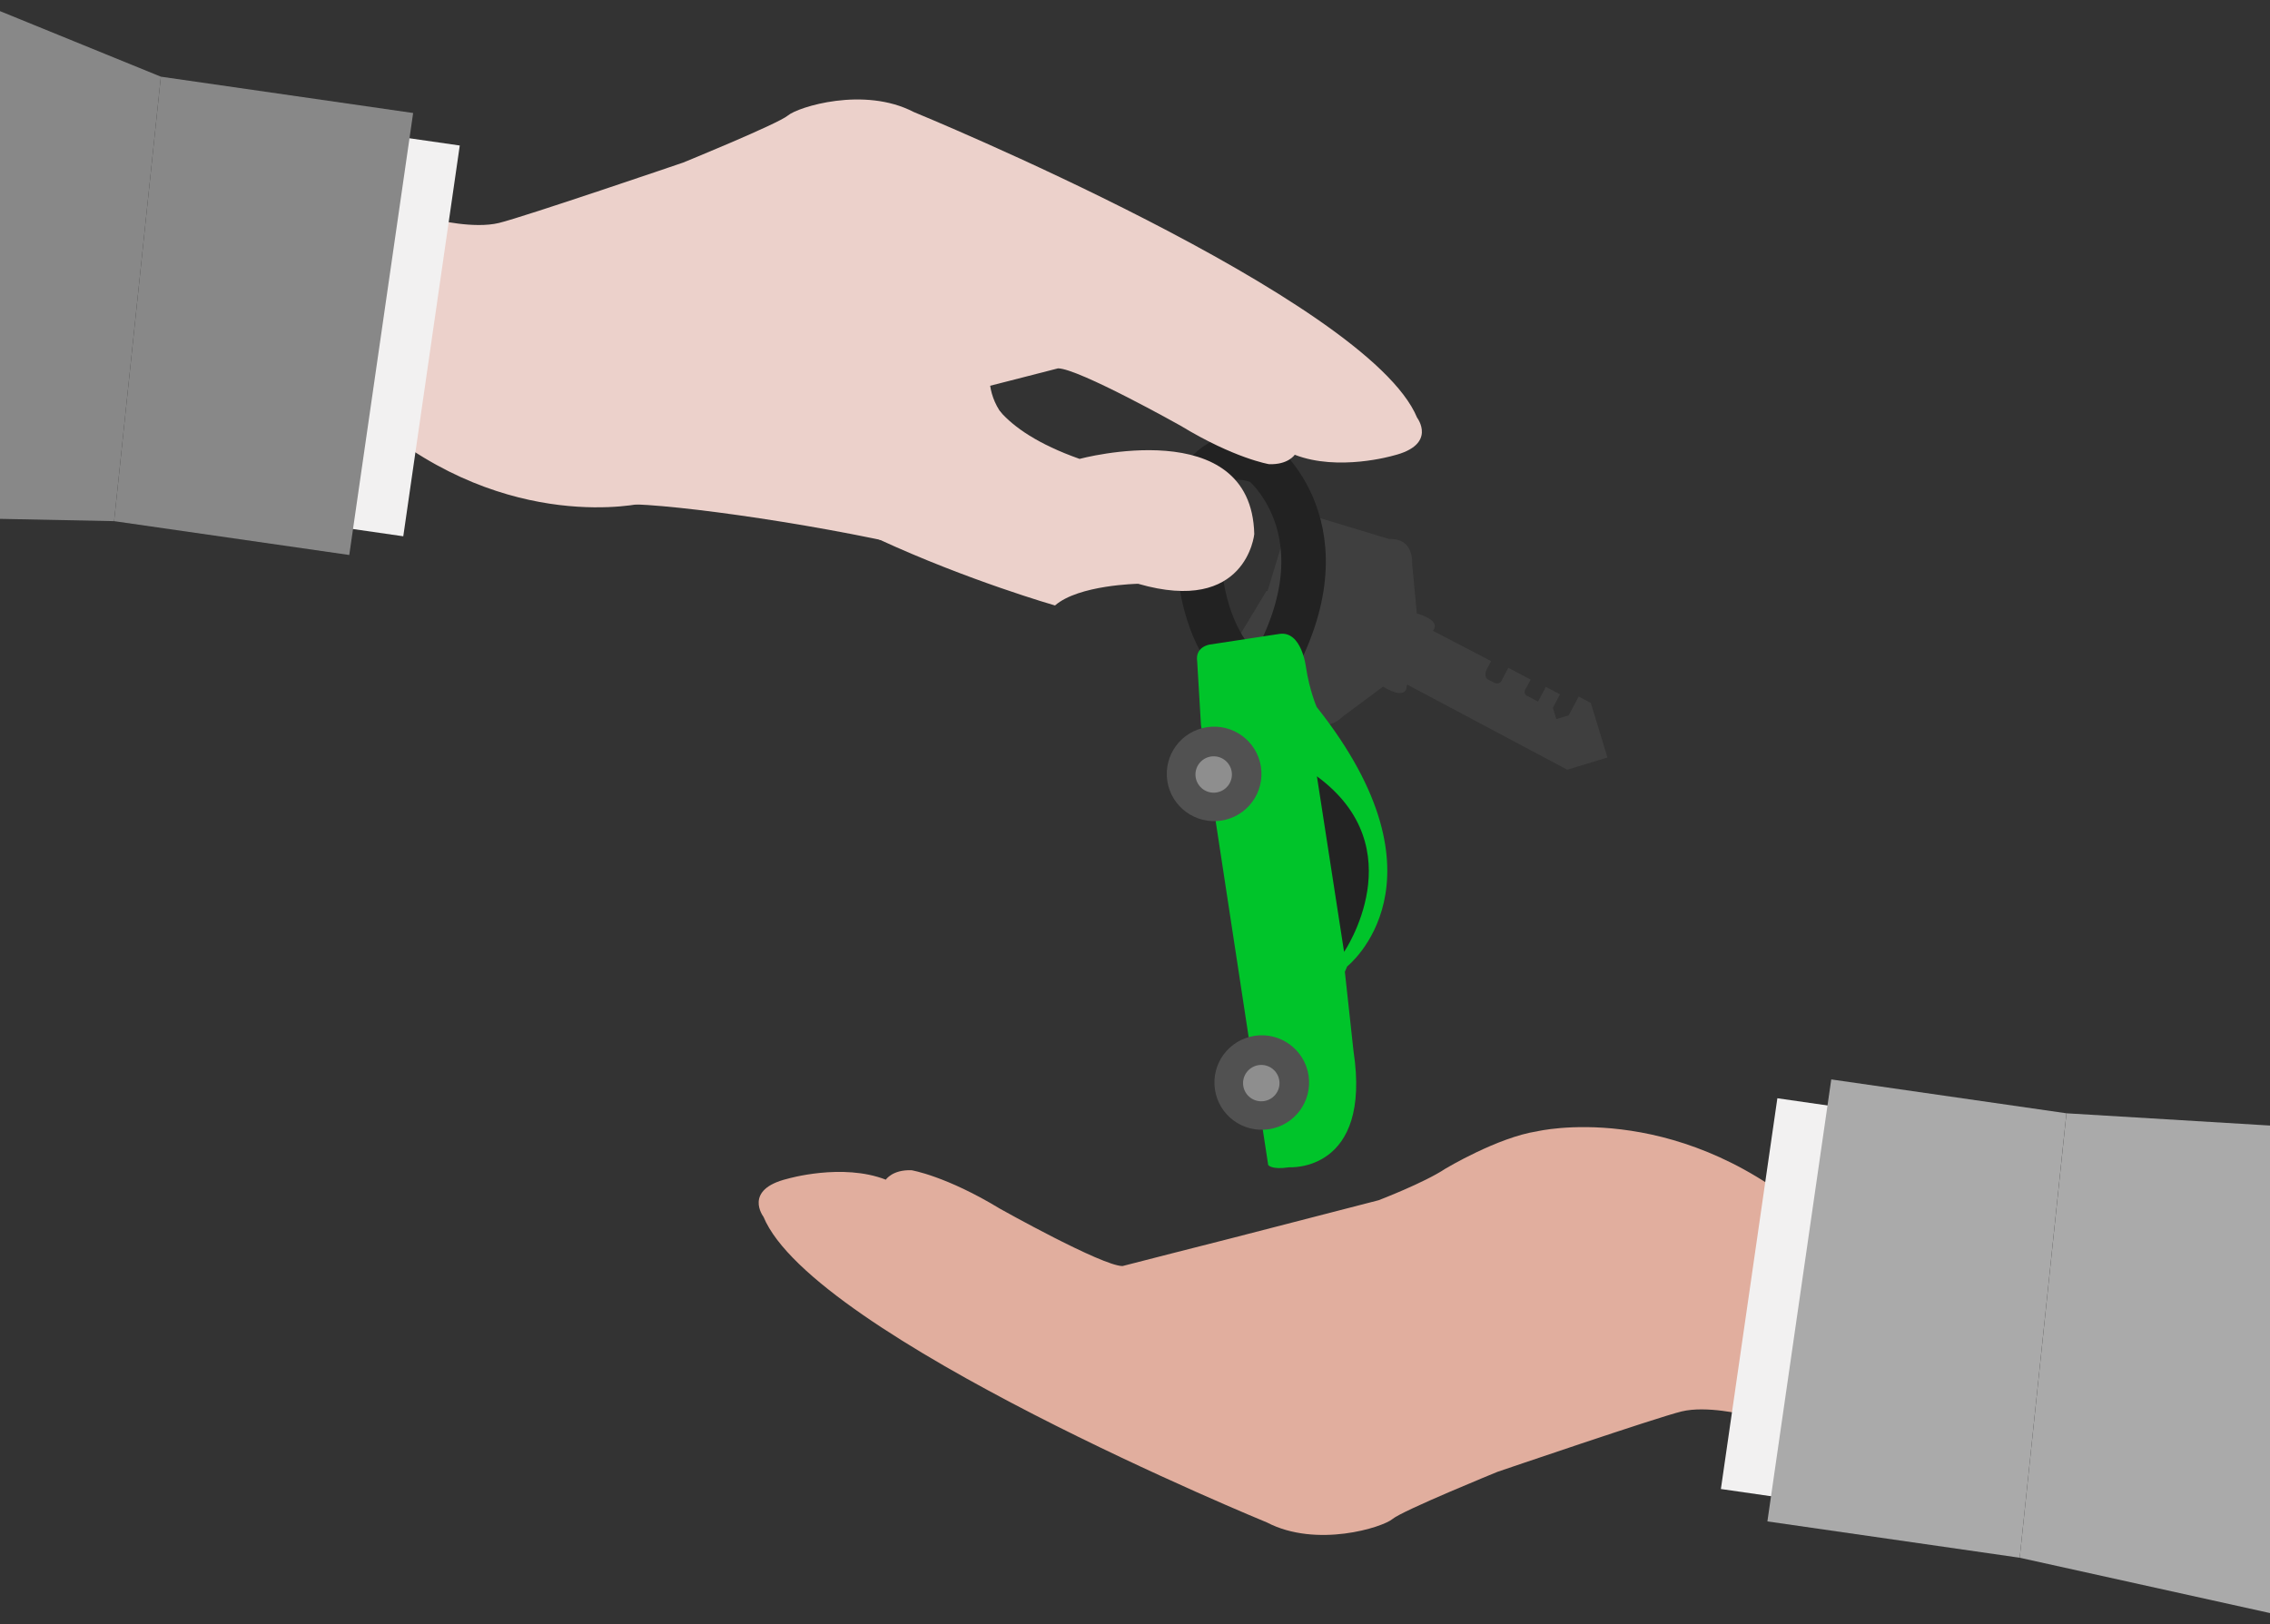
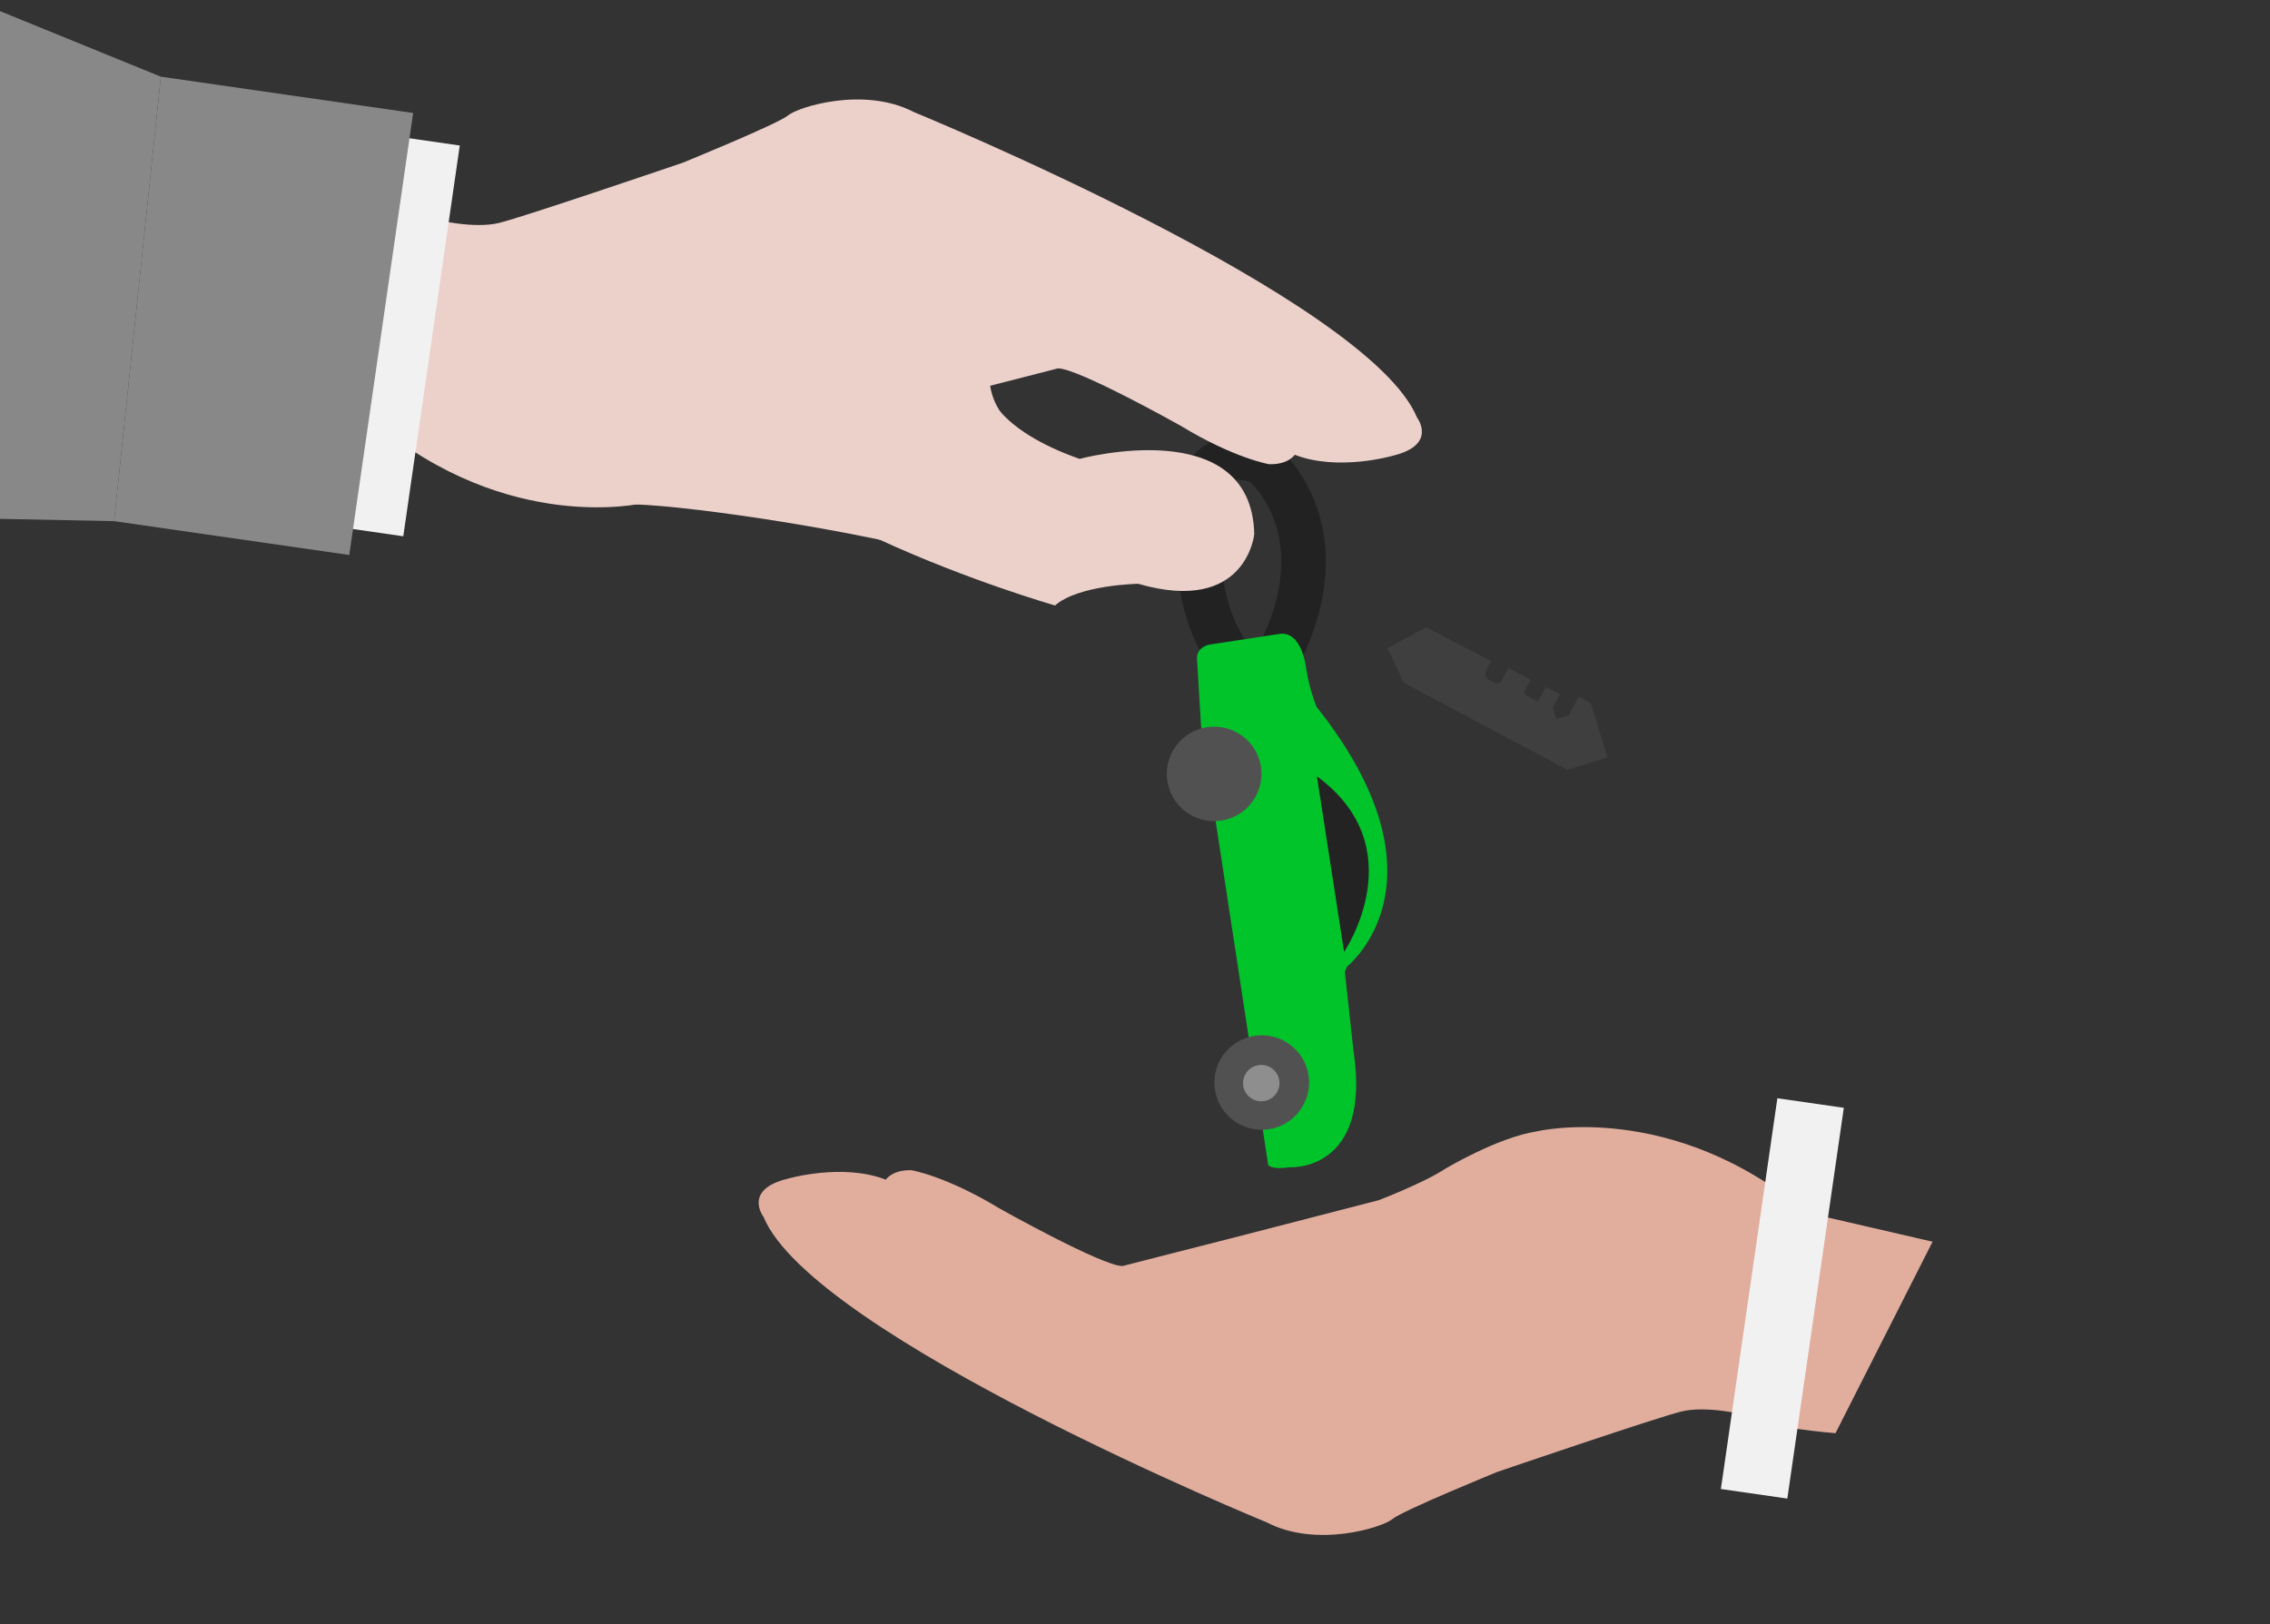
<svg xmlns="http://www.w3.org/2000/svg" width="102" height="73" viewBox="0 0 102 73" fill="none">
  <rect x="0" y="0" width="102" height="73" fill="#333333" stroke="none" />
  <g clip-path="url(#clip0_1461_1620)">
    <path d="M86.837 55.81L82.477 64.413C82.477 64.413 79.376 64.193 78.376 63.585C78.376 63.585 76.684 63.165 75.56 63.438C74.434 63.712 67.285 66.153 67.285 66.153C67.285 66.153 63.024 67.891 62.574 68.27C62.125 68.65 59.158 69.588 56.926 68.426C56.926 68.426 36.523 60.058 34.306 54.689C34.306 54.689 33.372 53.47 35.386 52.98C35.386 52.98 37.85 52.259 39.803 53.021C39.803 53.021 40.099 52.564 40.96 52.597C40.96 52.597 42.505 52.85 44.936 54.328C44.936 54.328 49.525 56.903 50.439 56.903C50.439 56.903 54.758 55.793 55.277 55.667C55.277 55.667 61.733 53.997 61.946 53.945C61.946 53.945 63.989 53.165 64.95 52.525C64.95 52.525 67.301 51.115 69.077 50.846C69.077 50.846 75.116 49.406 81.18 54.501L86.838 55.809L86.837 55.81Z" fill="#E1AE9E" />
    <path d="M79.864 49.361L77.326 66.924L80.312 67.354L82.85 49.791L79.864 49.361Z" fill="#F2F1F1" />
-     <path d="M82.286 48.515L92.853 50.037L90.753 70.013L79.416 68.38L82.286 48.515Z" fill="#AAAAAA" />
    <path d="M63.08 30.688L70.423 34.595L72.229 34.046L71.482 31.596L70.938 31.306L70.487 32.151L69.931 32.32L69.776 31.811L70.098 31.207L69.463 30.87L69.11 31.534L68.656 31.293C68.656 31.293 68.362 31.2 68.591 30.898L68.778 30.547L67.777 30.015L67.495 30.543C67.495 30.543 67.416 30.832 67.098 30.664L66.82 30.517C66.82 30.517 66.656 30.362 66.815 30.064L67.001 29.713L64.085 28.194L62.342 29.125L63.08 30.691V30.688Z" fill="#3F3F3F" />
-     <path d="M63.663 27.569L63.451 25.325C63.451 25.325 63.551 24.176 62.425 24.228L59.017 23.197C59.017 23.197 58.136 22.68 57.779 23.857L57.71 24.086L56.954 26.571L56.961 26.575L56.911 26.554L55.568 28.78L55.444 28.984C54.808 30.038 55.782 30.345 55.782 30.345L58.832 32.18C59.546 33.049 60.335 32.206 60.335 32.206L62.146 30.861C63.261 31.531 63.209 30.823 63.209 30.823L63.817 29.816L63.898 29.855L64.005 29.507L64.347 28.384C64.347 28.384 64.909 27.948 63.663 27.57V27.569ZM58.337 28.025C57.9 28.134 57.456 27.866 57.349 27.43C57.24 26.993 57.507 26.551 57.945 26.443C58.382 26.334 58.825 26.601 58.933 27.038C59.042 27.475 58.775 27.917 58.337 28.025Z" fill="#3F3F3F" />
    <path d="M56.708 20.795C56.708 20.795 60.909 24.136 56.708 30.782C56.708 30.782 52.97 29.289 54.003 21.612C54.003 21.612 54.75 19.978 56.708 20.795Z" stroke="#222222" stroke-width="2" />
    <path d="M60.528 43.441C60.528 43.441 65.394 39.628 59.164 31.776C59.164 31.776 58.846 31.056 58.683 29.991C58.683 29.991 58.493 28.34 57.488 28.492L54.349 28.971C54.349 28.971 53.694 29.07 53.794 29.725L53.964 32.58L56.069 46.364L56.984 52.358C56.984 52.358 57.113 52.588 57.936 52.463C57.936 52.463 61.653 52.707 60.817 47.229L60.43 43.677L60.53 43.444L60.528 43.441Z" fill="#00C42A" />
    <path d="M56.375 46.555C55.213 46.732 54.416 47.816 54.593 48.975C54.77 50.135 55.854 50.93 57.016 50.754C58.178 50.577 58.975 49.494 58.798 48.334C58.621 47.176 57.536 46.379 56.375 46.555Z" fill="#515151" />
    <path d="M56.551 47.873C56.104 47.942 55.797 48.358 55.865 48.805C55.933 49.251 56.351 49.557 56.798 49.489C57.244 49.421 57.552 49.004 57.483 48.558C57.415 48.112 56.998 47.805 56.551 47.873Z" fill="#8E8E8E" />
    <path d="M54.234 32.684C53.072 32.861 52.275 33.945 52.452 35.103C52.63 36.263 53.715 37.059 54.876 36.882C56.038 36.706 56.835 35.622 56.658 34.463C56.481 33.303 55.395 32.507 54.234 32.684Z" fill="#515151" />
-     <path d="M54.412 34.002C53.965 34.071 53.658 34.487 53.726 34.933C53.795 35.379 54.212 35.686 54.659 35.618C55.106 35.549 55.413 35.133 55.345 34.687C55.276 34.241 54.859 33.934 54.412 34.002Z" fill="#8E8E8E" />
    <path d="M60.395 42.784C60.395 42.784 63.577 38.122 59.174 34.891L60.395 42.784Z" fill="#232323" />
    <path d="M44.928 18.483C45.562 19.21 46.656 19.969 48.509 20.625C48.509 20.625 56.232 18.536 56.359 24.006C56.359 24.006 56.008 27.647 51.14 26.238C51.14 26.238 48.467 26.284 47.406 27.213C47.406 27.213 43.511 26.098 39.469 24.23" fill="#ECD1CB" />
    <path d="M27.709 22.679C29.262 22.517 36.243 23.461 41.202 24.628L45.02 18.608C43.635 16.726 45.228 14.358 45.228 14.358C48.188 9.466 27.709 22.679 27.709 22.679Z" fill="#ECD1CB" />
    <path d="M11.144 17.65L15.504 9.046C15.504 9.046 18.605 9.267 19.605 9.875C19.605 9.875 21.297 10.295 22.421 10.021C23.547 9.748 30.696 7.307 30.696 7.307C30.696 7.307 34.957 5.569 35.407 5.189C35.856 4.809 38.823 3.872 41.055 5.033C41.055 5.033 61.457 13.402 63.675 18.771C63.675 18.771 64.609 19.99 62.595 20.48C62.595 20.48 60.131 21.201 58.178 20.439C58.178 20.439 57.882 20.896 57.021 20.862C57.021 20.862 55.476 20.609 53.044 19.131C53.044 19.131 48.456 16.556 47.541 16.556C47.541 16.556 43.222 17.667 42.704 17.792C42.704 17.792 36.247 19.463 36.035 19.515C36.035 19.515 33.991 20.295 33.031 20.935C33.031 20.935 30.68 22.345 28.904 22.614C28.904 22.614 22.864 24.054 16.801 18.958L11.143 17.651L11.144 17.65Z" fill="#ECD1CB" />
    <path d="M17.673 6.11L15.135 23.673L18.121 24.103L20.659 6.54L17.673 6.11Z" fill="#F2F1F1" />
    <path d="M15.694 24.944L5.127 23.423L7.228 3.446L18.564 5.079L15.694 24.944Z" fill="#888888" />
-     <path d="M92.855 50.037L102.001 50.588V72.5L90.754 70.013L92.855 50.037Z" fill="#AAAAAA" />
    <path d="M7.228 3.446L0 0.5V23.32L5.127 23.423L7.228 3.446Z" fill="#888888" />
  </g>
  <defs>
    <clipPath id="clip0_1461_1620">
      <rect width="102" height="72" fill="white" transform="translate(0 0.5)" />
    </clipPath>
  </defs>
</svg>